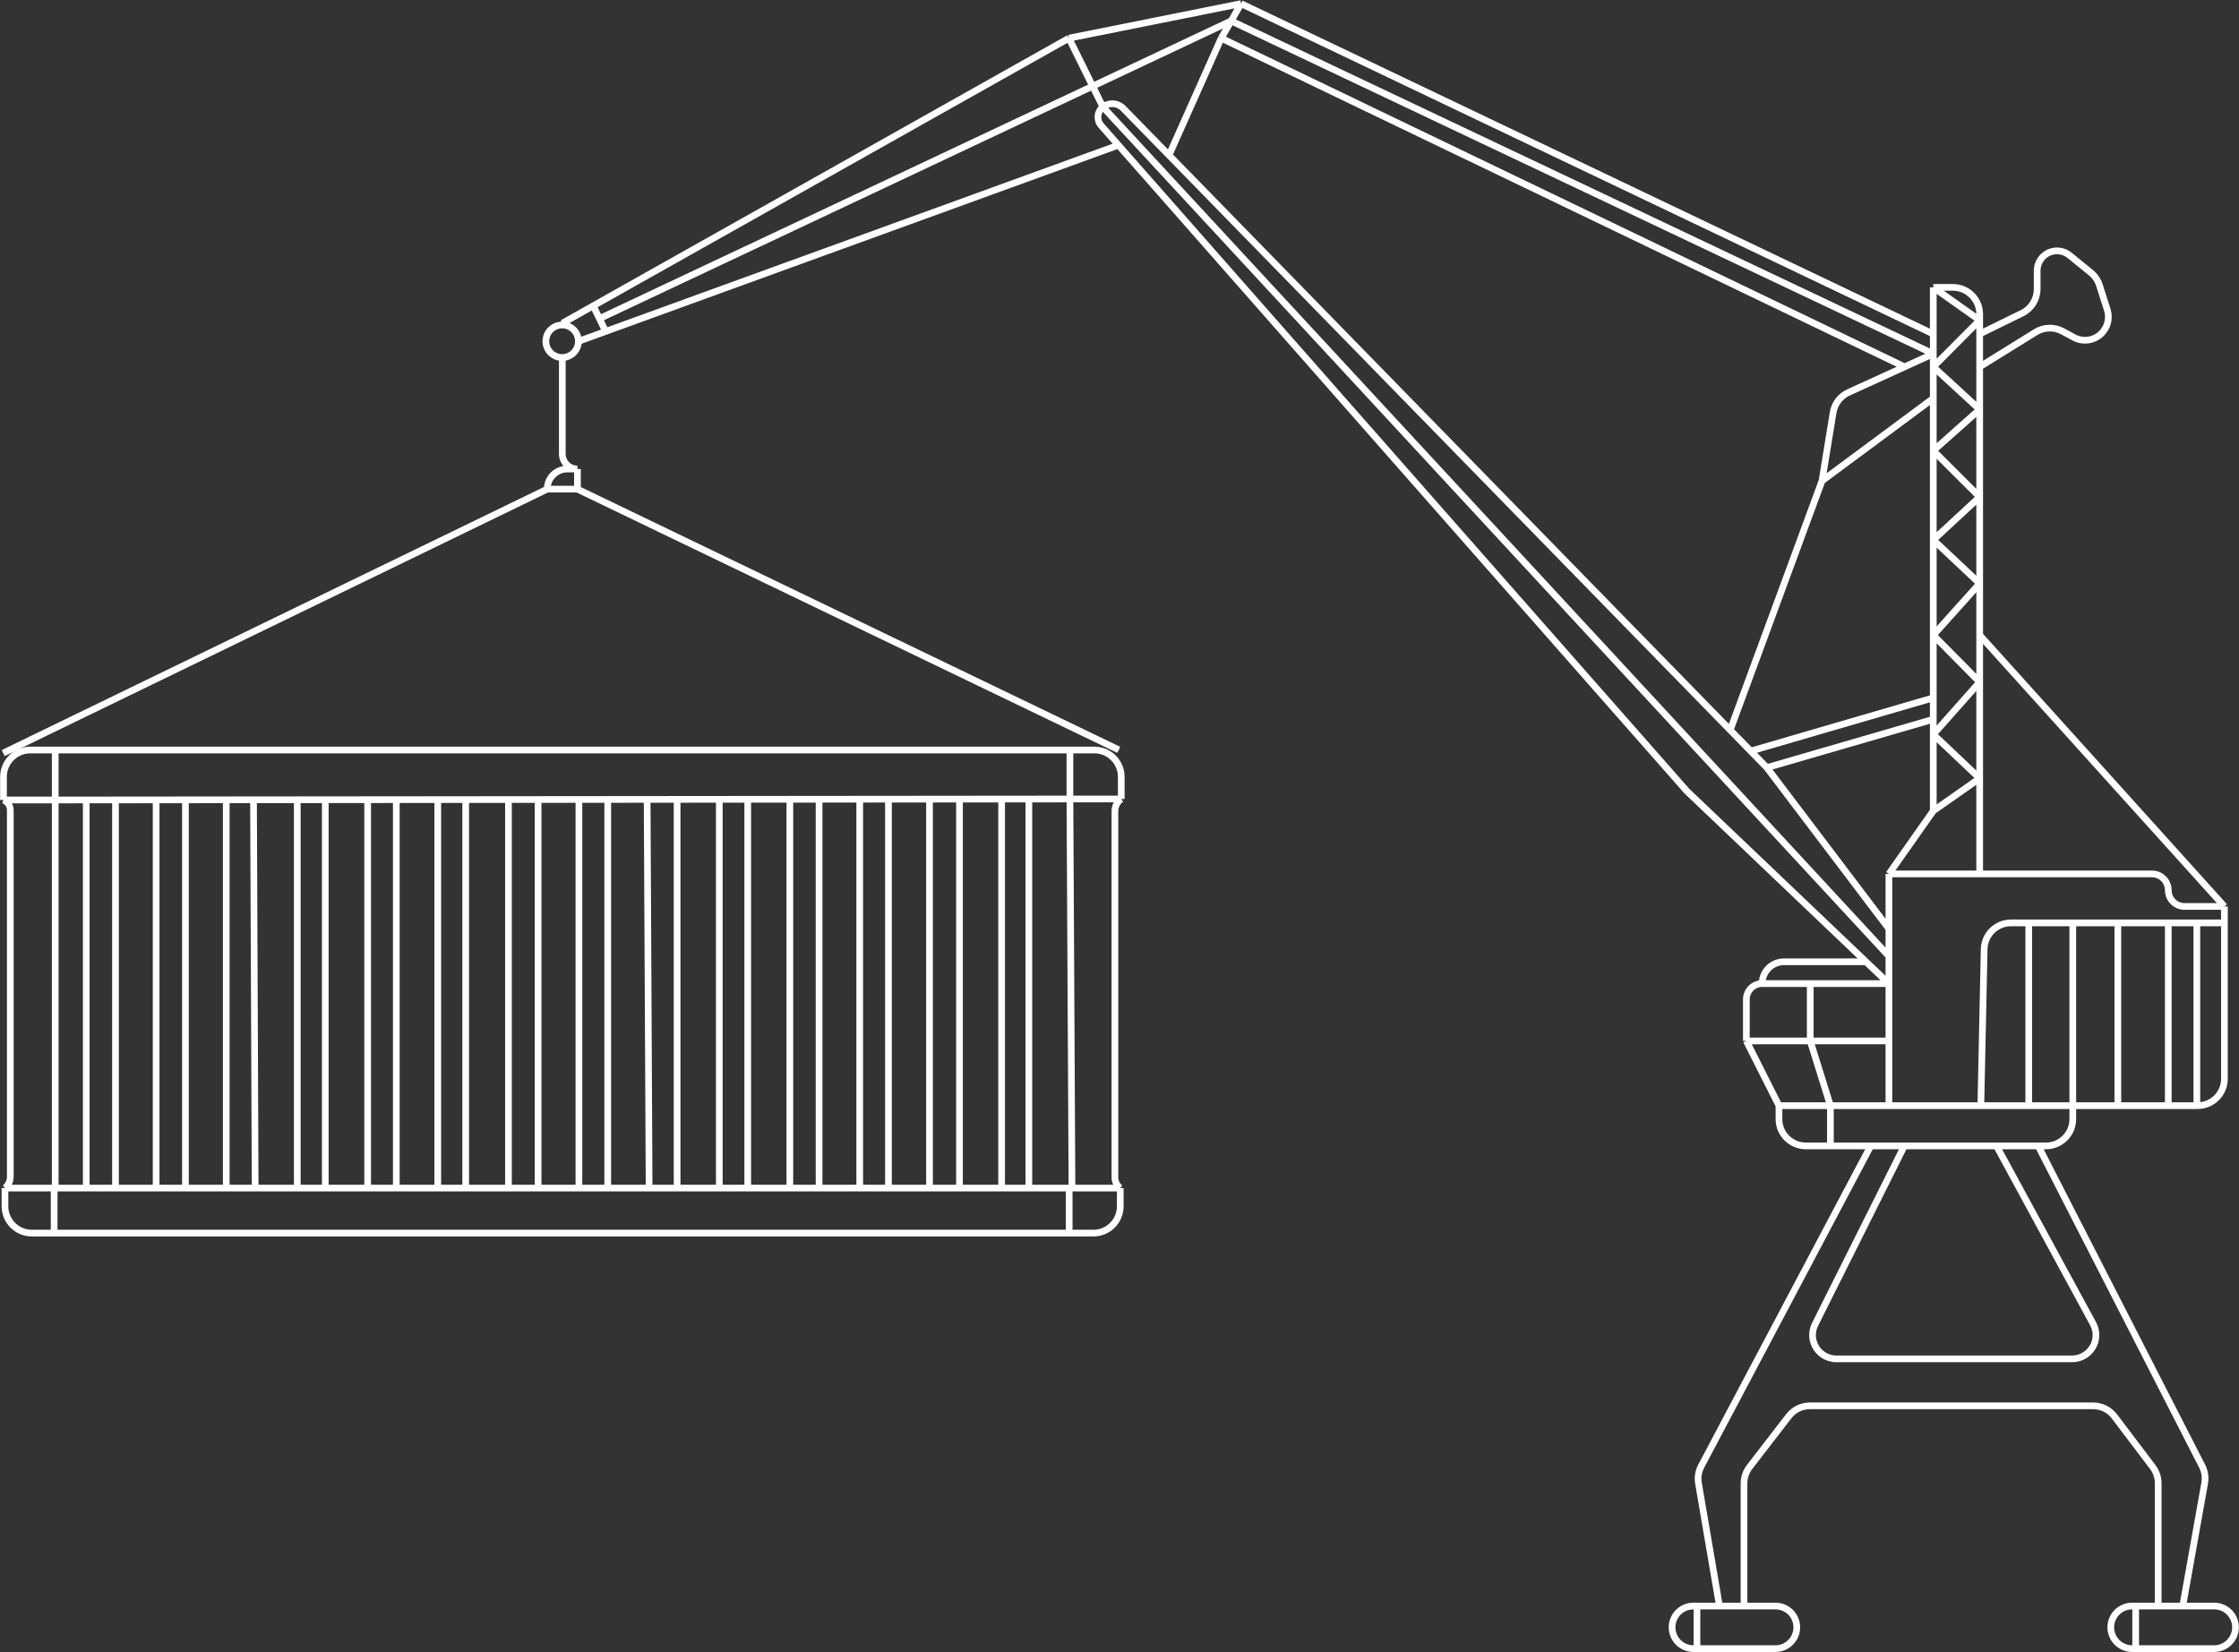
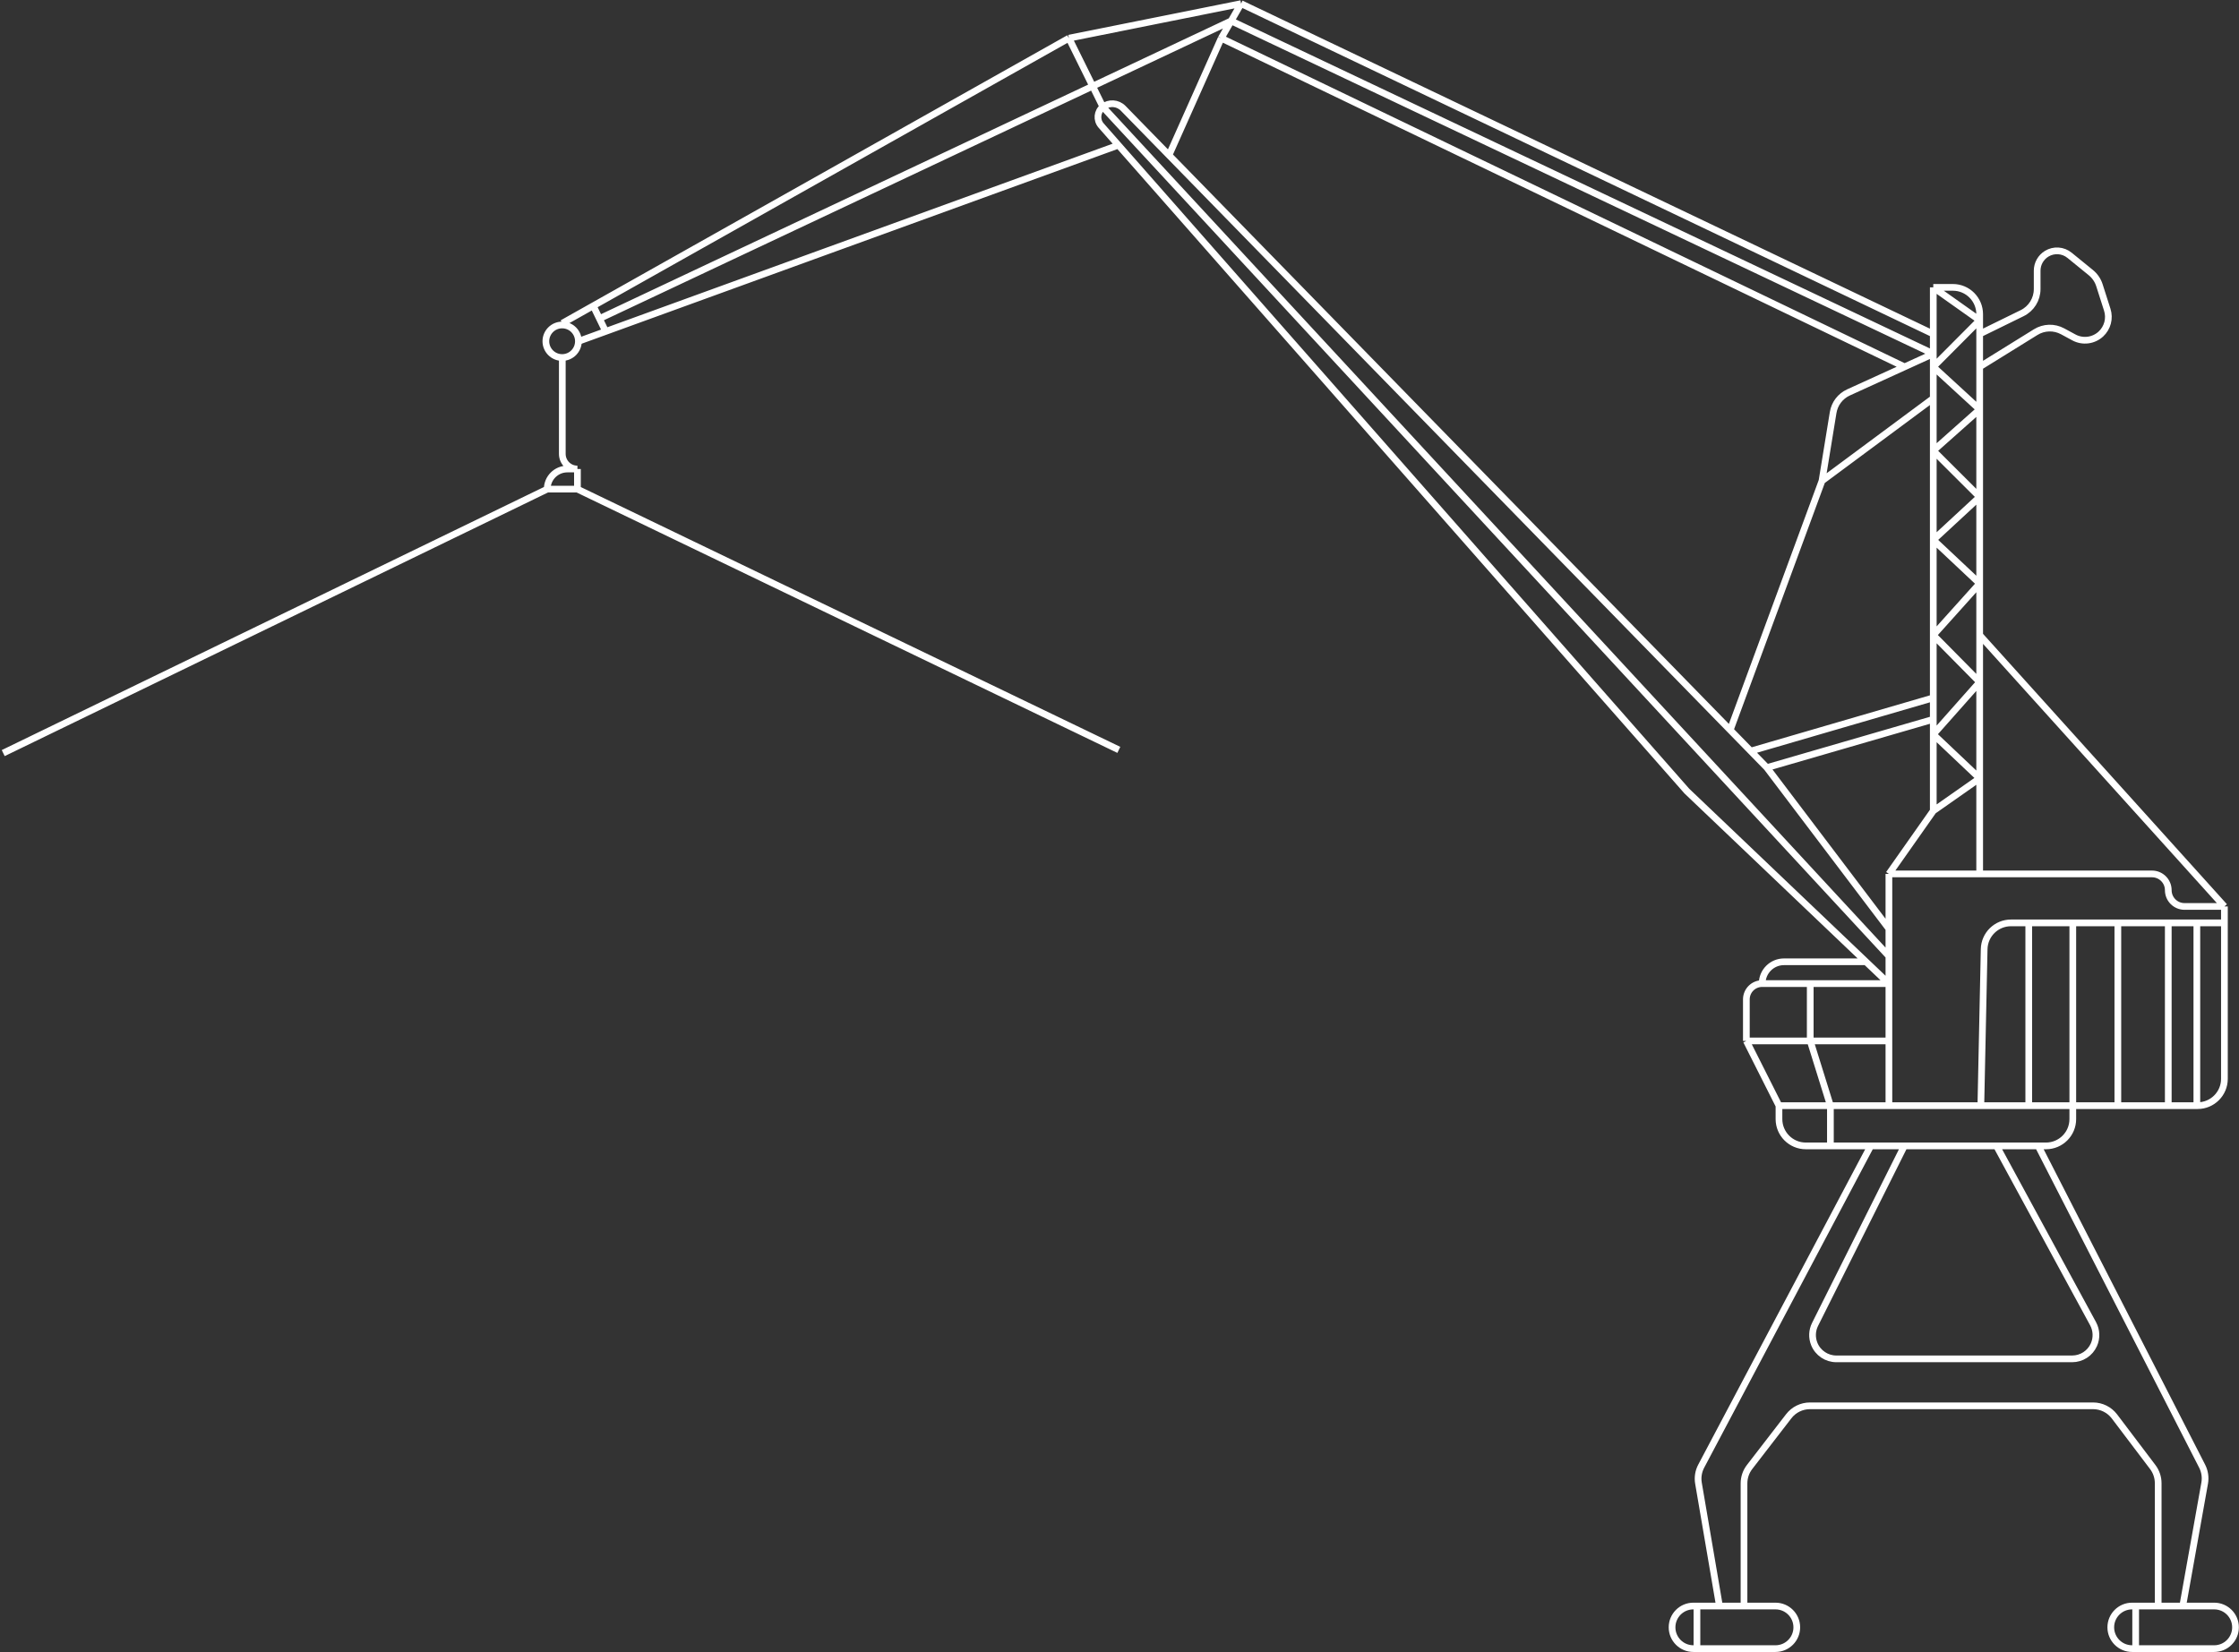
<svg xmlns="http://www.w3.org/2000/svg" width="8345" height="6159" viewBox="0 0 8345 6159" fill="none">
  <rect x="0" y="0" width="8345" height="6159" fill="#333333" stroke="none" />
-   <path d="M13 2982.31V2896C13 2840.77 57.772 2796 113 2796H205.8M13 2982.31V2982.31C28.393 2988.8 38.401 3003.88 38.401 3020.58V4386.67C38.401 4403.05 31.11 4418.58 18.509 4429.05V4429.05M13 2982.31H205.8M18.509 4429.05V4497C18.509 4552.23 63.28 4597 118.509 4597H201.821M18.509 4429.05H201.821M4175.33 4429.05V4497C4175.33 4552.23 4130.56 4597 4075.33 4597H3984.98M4175.33 4429.05V4429.05C4162.82 4419.81 4155.44 4405.18 4155.44 4389.64V3023.46C4155.44 3005.55 4164.25 2988.79 4179 2978.64V2978.64M4175.33 4429.05H3995.38M4179 2978.64V2896C4179 2840.77 4134.23 2796 4079 2796H3987.73M4179 2978.64H3987.73M205.8 2796V2982.31M205.8 2796H3987.73M205.8 2982.31V4429.05M205.8 2982.31L321.479 2982.2M201.821 4429.05V4597M201.821 4429.05H205.8M201.821 4597H3984.98M3984.98 4429.05V4597M3984.98 4429.05H3995.38M3984.98 4429.05H3834.71M3995.38 4429.05L3987.73 2978.64M3987.73 2978.64V2796M3987.73 2978.64L3834.71 2978.79M205.8 4429.05H321.479M321.479 2982.2V4429.05M321.479 2982.2L347.186 2982.17L430.426 2982.09M321.479 4429.05H347.186H430.426M430.426 4429.05V2982.09M430.426 4429.05H581.912M430.426 2982.09L581.912 2981.95M581.912 2981.95V4429.05M581.912 2981.95L612.209 2981.92L691.165 2981.84M581.912 4429.05H612.209H691.165M691.165 2981.84V4429.05M691.165 2981.84L843.262 2981.69M691.165 4429.05H843.262M843.262 4429.05V2981.69M843.262 4429.05H870.805H950.985M843.262 2981.69L870.805 2981.66L944.864 2981.59M950.985 4429.05L944.864 2981.59M950.985 4429.05H1107.98M944.864 2981.59L1107.98 2981.43M1107.98 2981.43V4429.05M1107.98 2981.43L1133.07 2981.41L1212.34 2981.33M1107.98 4429.05H1133.07H1212.34M1212.34 2981.33V4429.05M1212.34 2981.33L1370.25 2981.18M1212.34 4429.05H1370.25M1370.25 4429.05V2981.18M1370.25 4429.05H1394.12H1477.05M1370.25 2981.18L1394.12 2981.16L1477.05 2981.08M1477.05 4429.05V2981.08M1477.05 4429.05H1631.6M1477.05 2981.08L1631.6 2980.93M1631.6 2980.93V4429.05M1631.6 2980.93L1660.36 2980.9L1735.65 2980.83M1631.6 4429.05H1660.36H1735.65M1735.65 2980.83V4429.05M1735.65 2980.83L1895.09 2980.67M1735.65 4429.05H1895.09M1895.09 4429.05V2980.67M1895.09 4429.05H1920.19H2005.57M1895.09 2980.67L1920.19 2980.65L2005.57 2980.56M2005.57 4429.05V2980.56M2005.57 4429.05H2157.67M2005.57 2980.56L2157.67 2980.42M2157.67 2980.42V4429.05M2157.67 2980.42L2187.04 2980.39L2265.08 2980.31M2157.67 4429.05H2187.04H2265.08M2265.08 2980.31V4429.05M2265.08 2980.31L2411.98 2980.17M2265.08 4429.05H2419.32M2419.32 4429.05L2411.98 2980.17M2419.32 4429.05H2445.64H2523.68M2411.98 2980.17L2445.64 2980.14L2523.68 2980.06M2523.68 4429.05V2980.06M2523.68 4429.05H2680.98M2523.68 2980.06L2680.98 2979.91M2680.98 2979.91V4429.05M2680.98 2979.91L2710.36 2979.88L2786.86 2979.8M2680.98 4429.05H2710.36H2786.86M2786.86 2979.8V4429.05M2786.86 2979.8L2943.86 2979.65M2786.86 4429.05H2943.86M2943.86 4429.05V2979.65M2943.86 4429.05H2972.01H3052.81M2943.86 2979.65L2972.01 2979.63L3052.81 2979.55M3052.81 4429.05V2979.55M3052.81 4429.05H3204.29M3052.81 2979.55L3204.29 2979.4M3204.29 2979.4V4429.05M3204.29 2979.4L3241.01 2979.36L3311.4 2979.3M3204.29 4429.05H3241.01H3311.4M3311.4 2979.3V4429.05M3311.4 2979.3L3464.42 2979.15M3311.4 4429.05H3464.42M3464.42 4429.05V2979.15M3464.42 4429.05H3492.27H3576.12M3464.42 2979.15L3492.27 2979.12L3576.12 2979.04M3576.12 4429.05V2979.04M3576.12 4429.05H3733.11M3576.12 2979.04L3733.11 2978.89M3733.11 2978.89V4429.05M3733.11 2978.89L3761.27 2978.86L3834.71 2978.79M3733.11 4429.05H3761.27H3834.71M3834.71 2978.79V4429.05" stroke="white" stroke-width="25" />
-   <path d="M6324.68 5987.22V6146M6324.68 5987.22H6311.35C6267.5 5987.22 6231.96 6022.76 6231.96 6066.61V6066.61C6231.96 6110.46 6267.5 6146 6311.35 6146H6324.68M6324.68 5987.22H6408.63M6324.68 6146H6617.43C6661.28 6146 6696.82 6110.46 6696.82 6066.61V6066.61C6696.82 6022.76 6661.28 5987.22 6617.43 5987.22H6500.1M6408.63 5987.22L6330.41 5529.42C6326.69 5507.67 6330.28 5485.3 6340.6 5465.8L6972.48 4271.89M6408.63 5987.22H6500.1M6972.48 4271.89H6822.12M6972.48 4271.89H7097.79M6822.12 4271.89V4121.86M6822.12 4271.89H6730.41C6675.18 4271.89 6630.41 4227.12 6630.41 4171.89V4121.86M6822.12 4121.86H6630.41M6822.12 4121.86H7040.15M6822.12 4121.86L6746.94 3880.56M7725.54 4121.86V4171.89C7725.54 4227.12 7680.77 4271.89 7625.54 4271.89H7596.48M7725.54 4121.86H7893.45M7725.54 4121.86V3440.48M7725.54 4121.86H7561.4M7596.48 4271.89L8207.64 5465.89C8217.6 5485.34 8220.91 5507.52 8217.07 5529.03L8135.28 5987.22M7596.48 4271.89H7441.11M8135.28 5987.22H8043.81M8135.28 5987.22H8252.61C8296.45 5987.22 8332 6022.76 8332 6066.61V6066.61C8332 6110.46 8296.45 6146 8252.61 6146H7959.85M8043.81 5987.22V5529.44C8043.81 5507.66 8036.7 5486.48 8023.55 5469.11L7880.85 5280.49C7861.95 5255.51 7832.43 5240.83 7801.11 5240.83H6745.98C6714.98 5240.83 6685.73 5255.2 6666.8 5279.75L6520.92 5468.89C6507.42 5486.38 6500.1 5507.86 6500.1 5529.96V5987.22M8043.81 5987.22H7959.85M7959.85 5987.22V6146M7959.85 5987.22H7946.52C7902.68 5987.22 7867.13 6022.76 7867.13 6066.61V6066.61C7867.13 6110.46 7902.68 6146 7946.52 6146H7959.85M7097.79 4271.89L6764.9 4937.37C6753.49 4960.19 6752.45 4986.82 6762.05 5010.46V5010.46C6775.64 5043.91 6808.15 5065.79 6844.25 5065.79H7723.16C7758.15 5065.79 7789.87 5045.23 7804.14 5013.29V5013.29C7815.41 4988.07 7814.29 4959.04 7801.11 4934.76L7441.11 4271.89M7097.79 4271.89H7441.11M6630.41 4121.86L6508.87 3880.56M6508.87 3880.56V3725.66C6508.87 3693.14 6535.24 3666.77 6567.76 3666.77V3666.77M6508.87 3880.56H6746.94M7040.15 3666.77H6746.94M7040.15 3666.77V3880.56M7040.15 3666.77L6954.87 3585.51M7040.15 3666.77V3564.57M7040.15 4121.86V3880.56M7040.15 4121.86H7382.84M6746.94 3880.56V3666.77M6746.94 3880.56H7040.15M6746.94 3666.77H6567.76M8290.65 3379.22H8142.03C8108.54 3379.22 8081.4 3352.07 8081.4 3318.58V3318.58C8081.4 3285.09 8054.25 3257.94 8020.76 3257.94H7378.46M8290.65 3379.22L7378.46 2367.77M8290.65 3379.22V3440.48M7040.15 3257.94H7378.46M7040.15 3257.94L7205.54 3022.9M7040.15 3257.94V3462.36M7378.46 3257.94V2901.63M7205.54 1071.27H7278.46C7333.69 1071.27 7378.46 1116.05 7378.46 1171.27V1193.8M7205.54 1071.27V1245.06M7205.54 1071.27L7378.46 1193.8M7205.54 3022.9L7378.46 2901.63M7205.54 3022.9V2737.84M7378.46 2367.77V2542.81M7378.46 2367.77V2175.24M7040.15 3462.36L6585.31 2861.62M7040.15 3462.36V3564.57M6585.31 2861.62L6525.16 2800M6585.31 2861.62L7205.54 2681.58M6525.16 2800L7205.54 2601.57M6525.16 2800L6448.63 2721.59M7205.54 2601.57V2681.58M7205.54 2601.57V2367.77M7205.54 2681.58V2737.84M7378.46 1245.06L7536.74 1167.48C7571 1150.68 7592.72 1115.85 7592.72 1077.69V1009.11C7592.72 983.276 7606.2 959.31 7628.28 945.886V945.886C7655.04 929.615 7689.14 931.954 7713.43 951.725L7792.69 1016.24C7807.74 1028.49 7818.91 1044.86 7824.81 1063.35L7854.02 1154.75C7864.31 1186.97 7855.03 1222.23 7830.21 1245.2V1245.2C7802.84 1270.53 7762.38 1275.63 7729.58 1257.88L7687.58 1235.15C7656.04 1218.08 7617.77 1219.21 7587.29 1238.11L7378.46 1367.58M7378.46 1245.06V1367.58M7378.46 1245.06V1193.8M7378.46 1367.58V1526.36M7205.54 1485.1L6790.8 1792.66M7205.54 1485.1V1680.14M7205.54 1485.1V1367.58M6790.8 1792.66L6832.33 1537.84C6837.7 1504.89 6859.15 1476.79 6889.53 1462.93L7098.62 1367.58M6790.8 1792.66L6448.63 2721.59M7205.54 1318.82V1245.06M7205.54 1318.82L7098.62 1367.58M7205.54 1318.82V1367.58M7205.54 1318.82L4588.64 77.958M6448.63 2721.59L4356.95 578.679M7205.54 1245.06L4625.6 13.57M4625.6 13.57L3984.06 142.345M4625.6 13.57L4588.64 77.958M4551.67 142.345L7098.62 1367.58M4551.67 142.345L4356.95 578.679M4551.67 142.345L4588.64 77.958M3984.06 142.345L2211.05 1140.17M3984.06 142.345L4110.61 398.644M2095.78 1205.05L2211.05 1140.17M4356.95 578.679L4186.22 403.77C4166 383.055 4133.44 380.848 4110.61 398.644V398.644M4168.42 541.172L4104.1 468.069C4085.89 447.366 4088.87 415.598 4110.61 398.644V398.644M4168.42 541.172L6287.09 2949.14L6954.87 3585.51M4168.42 541.172L2257.42 1235.57M2152.16 1273.81L2257.42 1235.57M7382.84 4121.86L7395.18 3538.37C7396.33 3483.97 7440.76 3440.48 7495.16 3440.48H7561.4M7382.84 4121.86H7561.4M8290.65 3440.48V4021.86C8290.65 4077.09 8245.88 4121.86 8190.65 4121.86H8187.9M8290.65 3440.48H8187.9M8187.9 3440.48V4121.86M8187.9 3440.48H8081.4M8187.9 4121.86H8081.4M8081.4 4121.86V3440.48M8081.4 4121.86H7893.45M8081.4 3440.48H7893.45M7893.45 3440.48V4121.86M7893.45 3440.48H7725.54M7725.54 3440.48H7561.4M7561.4 3440.48V4121.86M7378.46 2901.63L7205.54 2737.84M7378.46 2901.63V2542.81M7205.54 2737.84L7378.46 2542.81M7378.46 2542.81L7205.54 2367.77M7205.54 2367.77L7378.46 2175.24M7205.54 2367.77V2012.7M7378.46 2175.24L7205.54 2012.7M7378.46 2175.24V1852.67M7205.54 2012.7L7378.46 1852.67M7205.54 2012.7V1680.14M7378.46 1852.67L7205.54 1680.14M7378.46 1852.67V1526.36M7205.54 1680.14L7378.46 1526.36M7378.46 1526.36L7205.54 1367.58M7205.54 1367.58L7378.46 1193.8M6567.76 3666.77V3666.77C6567.76 3621.89 6604.15 3585.51 6649.03 3585.51H6954.87M7040.15 3564.57L4110.61 398.644M4588.64 77.958L2234.23 1187.87M2211.05 1140.17L2234.23 1187.87M2257.42 1235.57L2234.23 1187.87M2095.78 1327.84V1692.11C2095.78 1723.26 2121.02 1748.5 2152.16 1748.5V1748.5M2152.16 1748.5H2114.5C2073.08 1748.5 2039.5 1782.08 2039.5 1823.5V1823.5M2152.16 1748.5V1823.5M2039.5 1823.5H2152.16M2039.5 1823.5L12 2807.5M2152.16 1823.5L4170 2795.5" stroke="white" stroke-width="25" />
+   <path d="M6324.68 5987.22V6146M6324.68 5987.22H6311.35C6267.5 5987.22 6231.96 6022.76 6231.96 6066.61V6066.61C6231.96 6110.46 6267.5 6146 6311.35 6146H6324.68M6324.68 5987.22H6408.63M6324.68 6146H6617.43C6661.28 6146 6696.82 6110.46 6696.82 6066.61V6066.61C6696.82 6022.76 6661.28 5987.22 6617.43 5987.22H6500.1M6408.63 5987.22L6330.41 5529.42C6326.69 5507.67 6330.28 5485.3 6340.6 5465.8L6972.48 4271.89M6408.63 5987.22H6500.1M6972.48 4271.89H6822.12M6972.48 4271.89H7097.79M6822.12 4271.89V4121.86M6822.12 4271.89H6730.41C6675.18 4271.89 6630.41 4227.12 6630.41 4171.89V4121.86M6822.12 4121.86H6630.41M6822.12 4121.86H7040.15M6822.12 4121.86L6746.94 3880.56M7725.54 4121.86V4171.89C7725.54 4227.12 7680.77 4271.89 7625.54 4271.89H7596.48M7725.54 4121.86H7893.45M7725.54 4121.86V3440.48M7725.54 4121.86H7561.4M7596.48 4271.89L8207.64 5465.89C8217.6 5485.34 8220.91 5507.52 8217.07 5529.03L8135.28 5987.22M7596.48 4271.89H7441.11M8135.28 5987.22H8043.81M8135.28 5987.22H8252.61C8296.45 5987.22 8332 6022.76 8332 6066.61V6066.61C8332 6110.46 8296.45 6146 8252.61 6146H7959.85M8043.81 5987.22V5529.44C8043.81 5507.66 8036.7 5486.48 8023.55 5469.11L7880.85 5280.49C7861.95 5255.51 7832.43 5240.83 7801.11 5240.83H6745.98C6714.98 5240.83 6685.73 5255.2 6666.8 5279.75L6520.92 5468.89C6507.42 5486.38 6500.1 5507.86 6500.1 5529.96V5987.22M8043.81 5987.22H7959.85M7959.85 5987.22V6146M7959.85 5987.22H7946.52C7902.68 5987.22 7867.13 6022.76 7867.13 6066.61V6066.61C7867.13 6110.46 7902.68 6146 7946.52 6146H7959.85M7097.79 4271.89L6764.9 4937.37C6753.49 4960.19 6752.45 4986.82 6762.05 5010.46V5010.46C6775.64 5043.91 6808.15 5065.79 6844.25 5065.79H7723.16C7758.15 5065.79 7789.87 5045.23 7804.14 5013.29V5013.29C7815.41 4988.07 7814.29 4959.04 7801.11 4934.76L7441.11 4271.89M7097.79 4271.89H7441.11M6630.41 4121.86L6508.87 3880.56M6508.87 3880.56V3725.66C6508.87 3693.14 6535.24 3666.77 6567.76 3666.77V3666.77M6508.87 3880.56H6746.94M7040.15 3666.77H6746.94M7040.15 3666.77V3880.56M7040.15 3666.77L6954.87 3585.51M7040.15 3666.77V3564.57M7040.15 4121.86V3880.56M7040.15 4121.86H7382.84M6746.94 3880.56V3666.77M6746.94 3880.56H7040.15M6746.94 3666.77H6567.76M8290.65 3379.22H8142.03C8108.54 3379.22 8081.4 3352.07 8081.4 3318.58V3318.58C8081.4 3285.09 8054.25 3257.94 8020.76 3257.94H7378.46M8290.65 3379.22L7378.46 2367.77M8290.65 3379.22V3440.48M7040.15 3257.94H7378.46M7040.15 3257.94L7205.54 3022.9M7040.15 3257.94V3462.36M7378.46 3257.94V2901.63M7205.54 1071.27H7278.46C7333.69 1071.27 7378.46 1116.05 7378.46 1171.27V1193.8M7205.54 1071.27V1245.06M7205.54 1071.27L7378.46 1193.8M7205.54 3022.9L7378.46 2901.63M7205.54 3022.9V2737.84M7378.46 2367.77V2542.81M7378.46 2367.77V2175.24M7040.15 3462.36L6585.31 2861.62M7040.15 3462.36V3564.57M6585.31 2861.62L6525.16 2800M6585.31 2861.62L7205.54 2681.58M6525.16 2800L7205.54 2601.57M6525.16 2800L6448.63 2721.59M7205.54 2601.57V2681.58M7205.54 2601.57V2367.77M7205.54 2681.58V2737.84M7378.46 1245.06L7536.74 1167.48C7571 1150.68 7592.72 1115.85 7592.72 1077.69V1009.11C7592.72 983.276 7606.2 959.31 7628.28 945.886V945.886C7655.04 929.615 7689.14 931.954 7713.43 951.725L7792.69 1016.24C7807.74 1028.49 7818.91 1044.86 7824.81 1063.35L7854.02 1154.75C7864.31 1186.97 7855.03 1222.23 7830.21 1245.2V1245.2C7802.84 1270.53 7762.38 1275.63 7729.58 1257.88L7687.58 1235.15C7656.04 1218.08 7617.77 1219.21 7587.29 1238.11L7378.46 1367.58M7378.46 1245.06V1367.58M7378.46 1245.06V1193.8M7378.46 1367.58V1526.36M7205.54 1485.1L6790.8 1792.66M7205.54 1485.1V1680.14M7205.54 1485.1V1367.58M6790.8 1792.66L6832.33 1537.84C6837.7 1504.89 6859.15 1476.79 6889.53 1462.93L7098.62 1367.58M6790.8 1792.66L6448.63 2721.59M7205.54 1318.82V1245.06M7205.54 1318.82L7098.62 1367.58M7205.54 1318.82V1367.58M7205.54 1318.82L4588.64 77.958M6448.63 2721.59L4356.95 578.679M7205.54 1245.06L4625.6 13.57M4625.6 13.57L3984.06 142.345M4625.6 13.57L4588.64 77.958M4551.67 142.345L7098.62 1367.58M4551.67 142.345L4356.95 578.679M4551.67 142.345L4588.64 77.958M3984.06 142.345L2211.05 1140.17M3984.06 142.345L4110.61 398.644M2095.78 1205.05L2211.05 1140.17M4356.95 578.679L4186.22 403.77C4166 383.055 4133.44 380.848 4110.61 398.644M4168.42 541.172L4104.1 468.069C4085.89 447.366 4088.87 415.598 4110.61 398.644V398.644M4168.42 541.172L6287.09 2949.14L6954.87 3585.51M4168.42 541.172L2257.42 1235.57M2152.16 1273.81L2257.42 1235.57M7382.84 4121.86L7395.18 3538.37C7396.33 3483.97 7440.76 3440.48 7495.16 3440.48H7561.4M7382.84 4121.86H7561.4M8290.65 3440.48V4021.86C8290.65 4077.09 8245.88 4121.86 8190.65 4121.86H8187.9M8290.65 3440.48H8187.9M8187.9 3440.48V4121.86M8187.9 3440.48H8081.4M8187.9 4121.86H8081.4M8081.4 4121.86V3440.48M8081.4 4121.86H7893.45M8081.4 3440.48H7893.45M7893.45 3440.48V4121.86M7893.45 3440.48H7725.54M7725.54 3440.48H7561.4M7561.4 3440.48V4121.86M7378.46 2901.63L7205.54 2737.84M7378.46 2901.63V2542.81M7205.54 2737.84L7378.46 2542.81M7378.46 2542.81L7205.54 2367.77M7205.54 2367.77L7378.46 2175.24M7205.54 2367.77V2012.7M7378.46 2175.24L7205.54 2012.7M7378.46 2175.24V1852.67M7205.54 2012.7L7378.46 1852.67M7205.54 2012.7V1680.14M7378.46 1852.67L7205.54 1680.14M7378.46 1852.67V1526.36M7205.54 1680.14L7378.46 1526.36M7378.46 1526.36L7205.54 1367.58M7205.54 1367.58L7378.46 1193.8M6567.76 3666.77V3666.77C6567.76 3621.89 6604.15 3585.51 6649.03 3585.51H6954.87M7040.15 3564.57L4110.61 398.644M4588.64 77.958L2234.23 1187.87M2211.05 1140.17L2234.23 1187.87M2257.42 1235.57L2234.23 1187.87M2095.78 1327.84V1692.11C2095.78 1723.26 2121.02 1748.5 2152.16 1748.5V1748.5M2152.16 1748.5H2114.5C2073.08 1748.5 2039.5 1782.08 2039.5 1823.5V1823.5M2152.16 1748.5V1823.5M2039.5 1823.5H2152.16M2039.5 1823.5L12 2807.5M2152.16 1823.5L4170 2795.5" stroke="white" stroke-width="25" />
  <circle cx="2095.15" cy="1272.19" r="60.654" stroke="white" stroke-width="25" />
</svg>